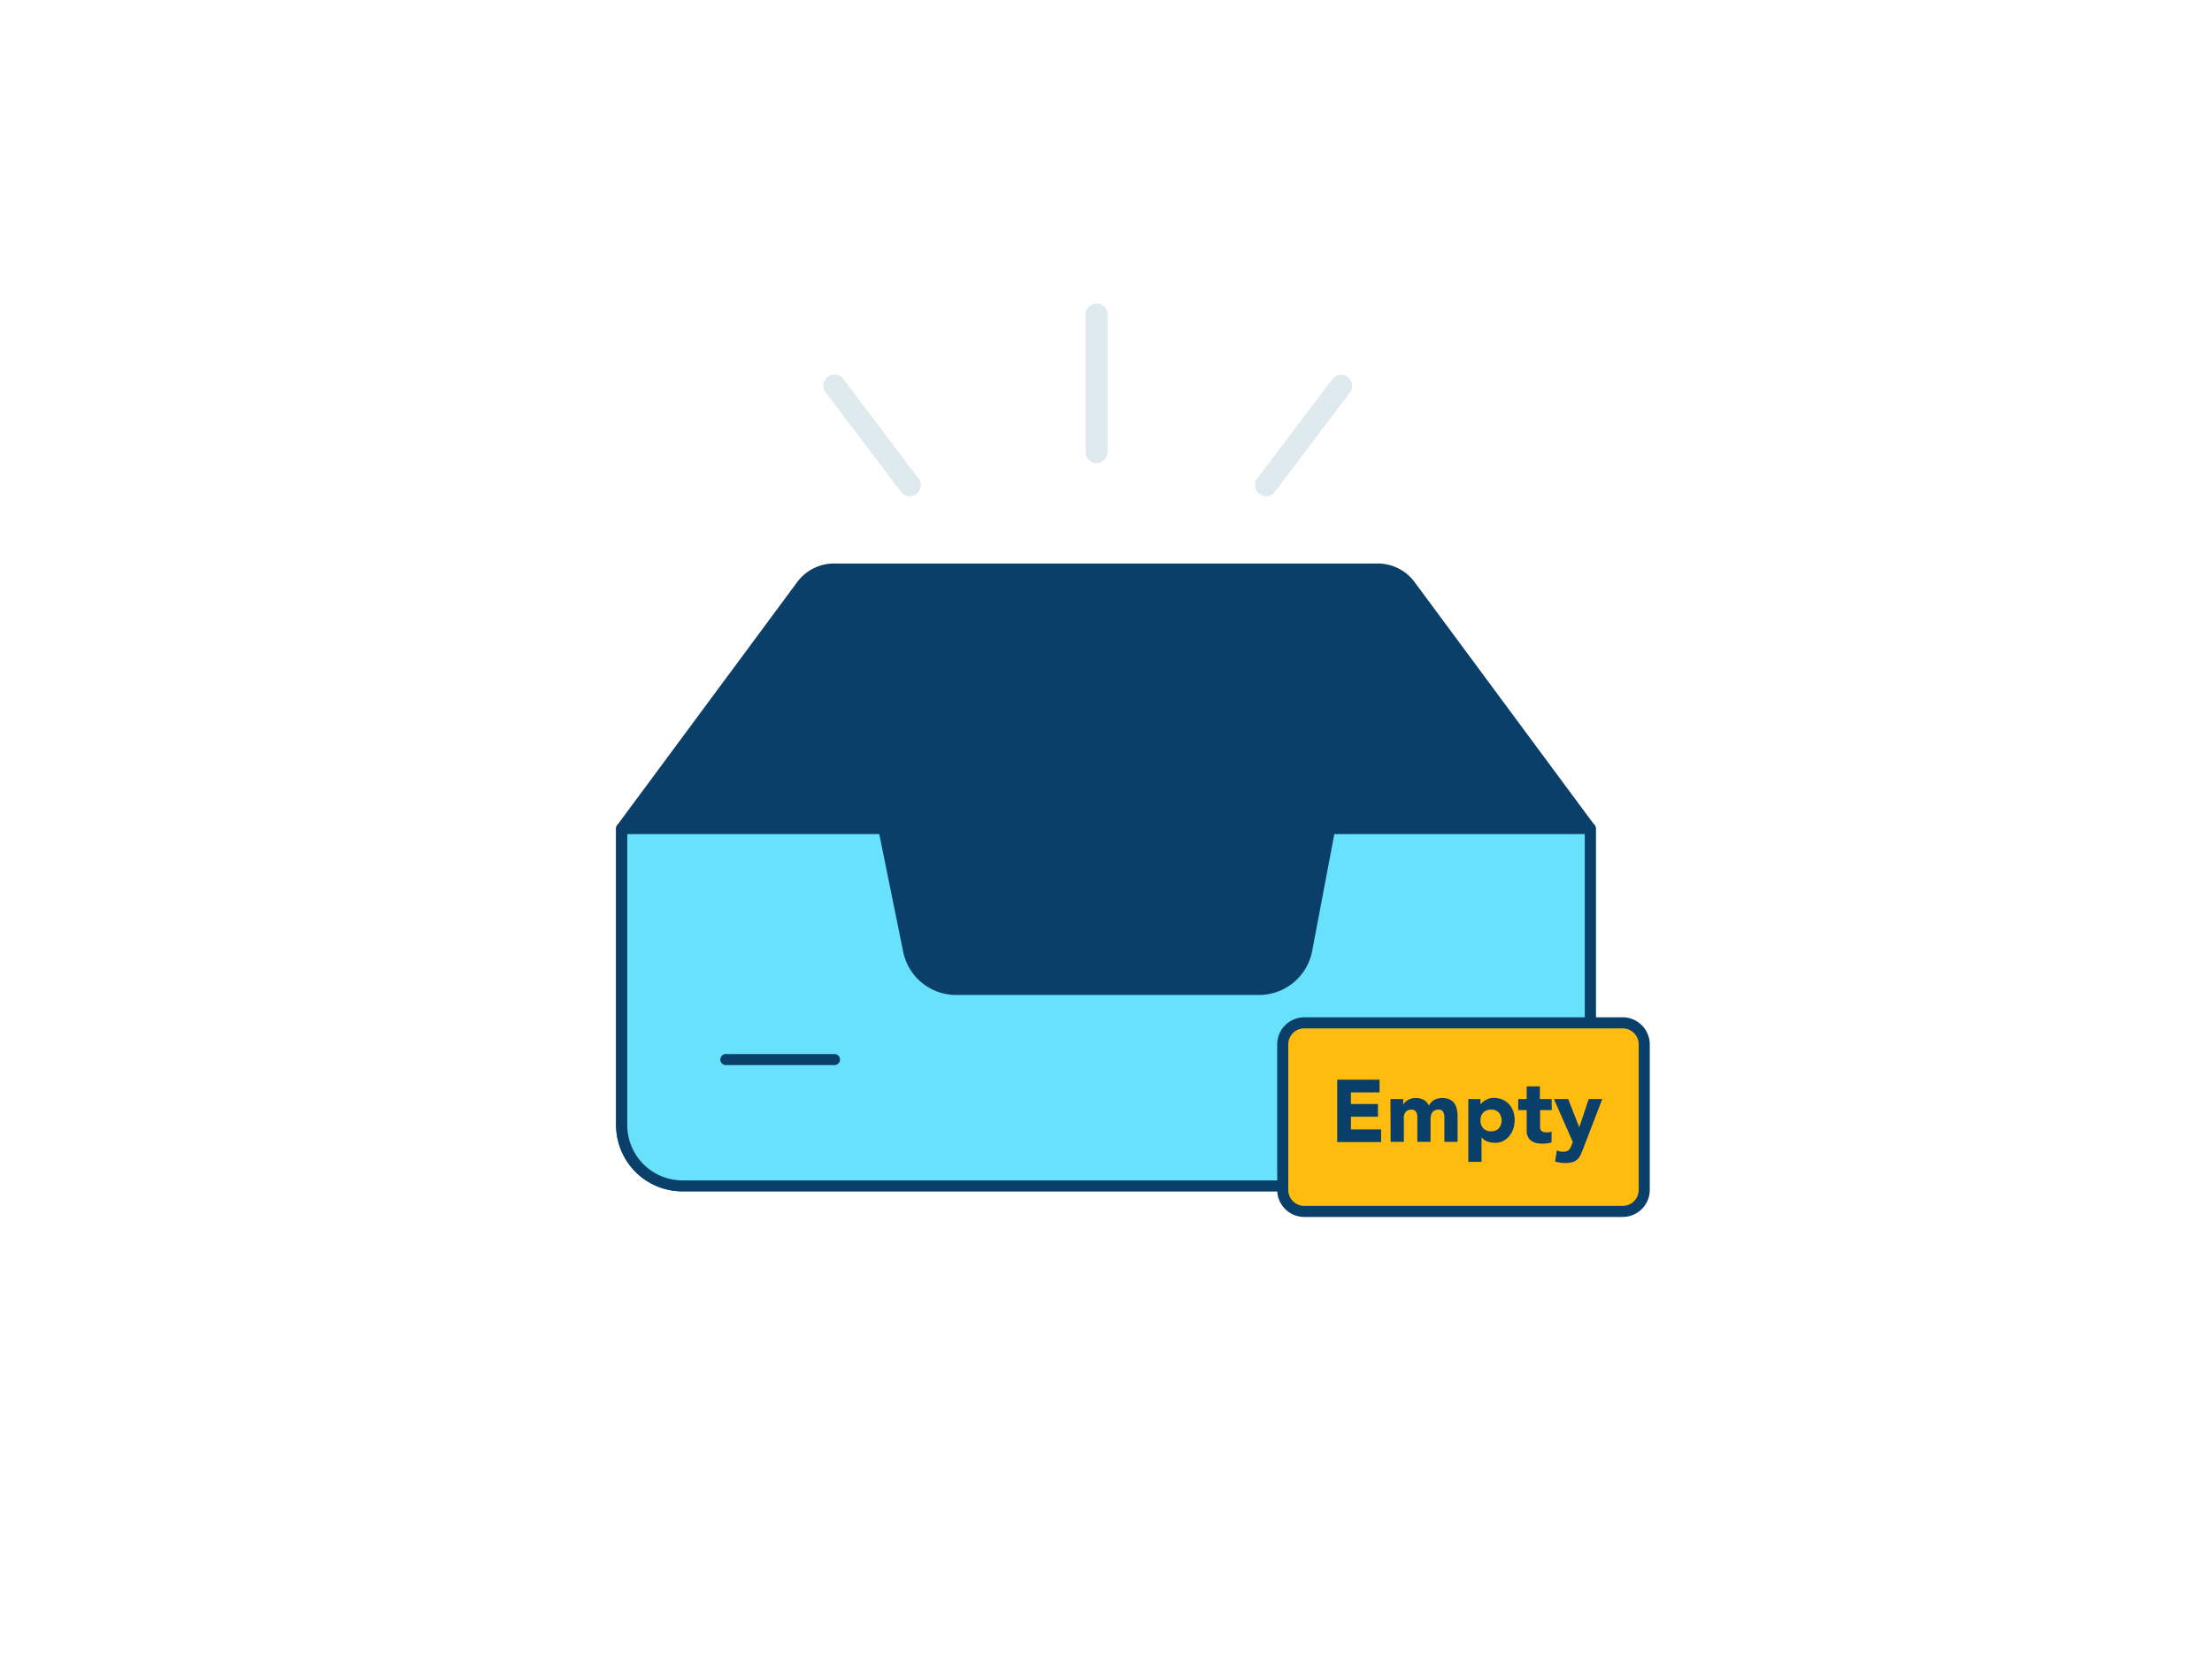
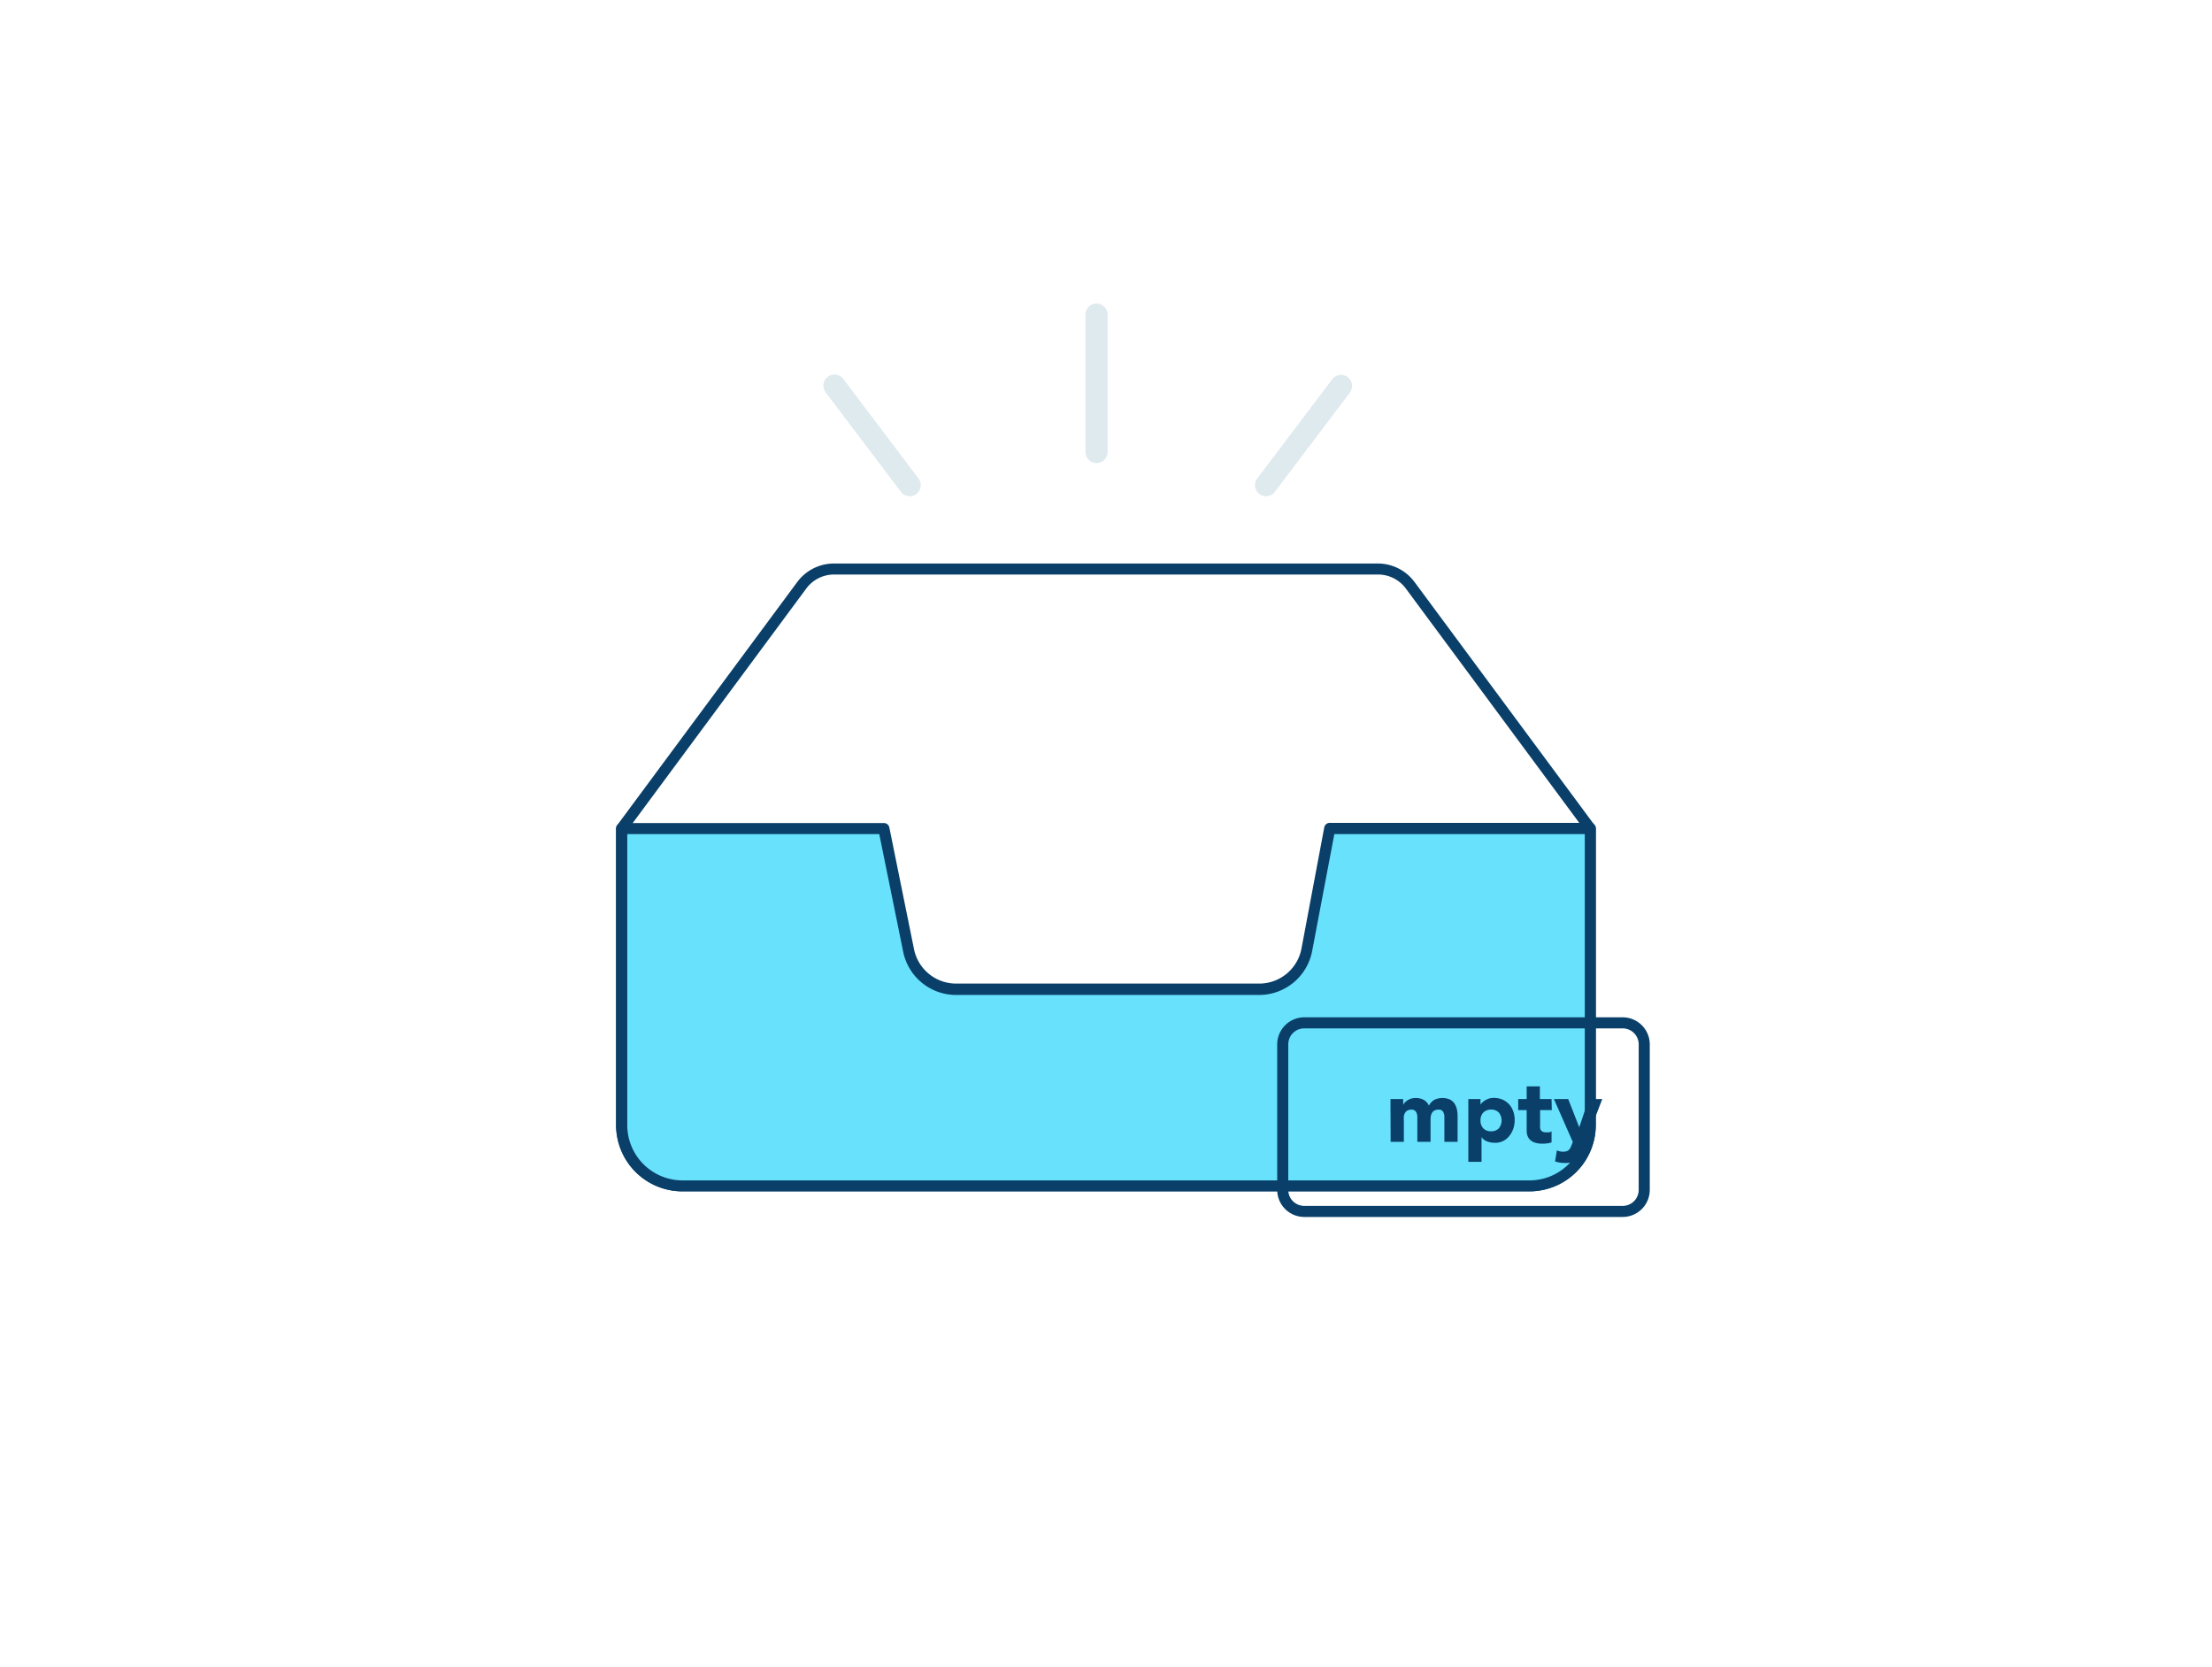
<svg xmlns="http://www.w3.org/2000/svg" viewBox="0 0 400 300" width="406" height="306" class="illustration styles_illustrationTablet__1DWOa">
  <g id="_296_empty_inbox_outline" data-name="#296_empty_inbox_outline">
-     <path d="M287.57,149.09l-32.58-44a7.2,7.2,0,0,0-5.8-2.92H150.81a7.2,7.2,0,0,0-5.8,2.92l-32.58,44v53.62a11,11,0,0,0,11,11H276.59a11,11,0,0,0,11-11Z" fill="#093f68" />
    <path d="M276.59,214.69H123.41a12,12,0,0,1-12-12V149.09a1,1,0,0,1,.19-.6l32.58-44a8.26,8.26,0,0,1,6.61-3.33h98.38a8.26,8.26,0,0,1,6.61,3.33l32.58,44a1,1,0,0,1,.19.6v53.62A12,12,0,0,1,276.59,214.69ZM113.43,149.42v53.29a10,10,0,0,0,10,10H276.59a10,10,0,0,0,10-10V149.42l-32.38-43.75a6.25,6.25,0,0,0-5-2.52H150.81a6.25,6.25,0,0,0-5,2.52Z" fill="#093f68" />
    <path d="M287.57,149.09v53.62a11,11,0,0,1-11,11H123.41a11,11,0,0,1-11-11V149.09h47.41l4.46,22a8.75,8.75,0,0,0,8.58,7h54.84a8.78,8.78,0,0,0,8.62-7.15l4.12-21.91Z" fill="#68e1fd" />
    <path d="M276.58,214.69H123.41a12,12,0,0,1-12-12V149.09a1,1,0,0,1,1-1h47.41a1,1,0,0,1,1,.8l4.46,22a7.77,7.77,0,0,0,7.6,6.23h54.84a7.77,7.77,0,0,0,7.63-6.34l4.12-21.91a1,1,0,0,1,1-.81h47.11a1,1,0,0,1,1,1v53.62A12,12,0,0,1,276.58,214.69Zm-163.15-64.6v52.62a10,10,0,0,0,10,10H276.58a10,10,0,0,0,10-10V150.09H241.29l-4,21.09a9.78,9.78,0,0,1-9.6,8H172.88a9.77,9.77,0,0,1-9.56-7.83L159,150.09Z" fill="#093f68" />
-     <path d="M150.9,191.86H131.26a1,1,0,0,1,0-2H150.9a1,1,0,0,1,0,2Z" fill="#093f68" />
    <path d="M164.5,89a2,2,0,0,1-1.59-.8l-13.61-18a2,2,0,0,1,3.2-2.41l13.6,18a2,2,0,0,1-.39,2.8A2,2,0,0,1,164.5,89Z" fill="#dfeaef" />
    <path d="M228.94,89a2.05,2.05,0,0,1-1.21-.41,2,2,0,0,1-.39-2.8l13.61-18a2,2,0,0,1,3.19,2.41l-13.6,18A2,2,0,0,1,228.94,89Z" fill="#dfeaef" />
    <path d="M198.29,83a2,2,0,0,1-2-2V56.15a2,2,0,0,1,4,0V81A2,2,0,0,1,198.29,83Z" fill="#dfeaef" />
-     <rect x="231.96" y="184.22" width="65.37" height="34.09" rx="3.89" fill="#ffbc0e" />
    <path d="M293.44,219.32H235.85a4.9,4.9,0,0,1-4.89-4.89V188.11a4.9,4.9,0,0,1,4.89-4.89h57.59a4.9,4.9,0,0,1,4.89,4.89v26.32A4.9,4.9,0,0,1,293.44,219.32Zm-57.59-34.1a2.89,2.89,0,0,0-2.89,2.89v26.32a2.89,2.89,0,0,0,2.89,2.89h57.59a2.9,2.9,0,0,0,2.89-2.89V188.11a2.9,2.9,0,0,0-2.89-2.89Z" fill="#093f68" />
-     <path d="M241.81,194.5h7.66v2.3h-5.18v2.1h4.89v2.29h-4.89v2.3h5.46v2.29h-7.94Z" fill="#093f68" />
    <path d="M251.44,198h2.3v1.05h0a1.59,1.59,0,0,1,.32-.44,2,2,0,0,1,.49-.4,3,3,0,0,1,.65-.29,2.92,2.92,0,0,1,.8-.11,3.06,3.06,0,0,1,1.44.33,2.15,2.15,0,0,1,.95,1.06,2.55,2.55,0,0,1,1-1.07,3.46,3.46,0,0,1,2.77-.06,2.27,2.27,0,0,1,.84.72,3,3,0,0,1,.45,1.07,6,6,0,0,1,.13,1.31v4.57h-2.39v-4.51a1.83,1.83,0,0,0-.23-.93.87.87,0,0,0-.82-.39,1.54,1.54,0,0,0-.69.14,1.1,1.1,0,0,0-.45.37,1.67,1.67,0,0,0-.24.56,2.87,2.87,0,0,0-.07.67v4.09h-2.39v-4.09c0-.14,0-.31,0-.51a1.94,1.94,0,0,0-.12-.58,1,1,0,0,0-.31-.46,1,1,0,0,0-.63-.19,1.47,1.47,0,0,0-.74.17,1.1,1.1,0,0,0-.44.44,1.86,1.86,0,0,0-.2.63,5.87,5.87,0,0,0,0,.74v3.85h-2.39Z" fill="#093f68" />
    <path d="M265.52,198h2.2v1h0a2.4,2.4,0,0,1,.38-.42,2.2,2.2,0,0,1,.54-.39,3.66,3.66,0,0,1,.67-.29,2.9,2.9,0,0,1,.79-.11,4.13,4.13,0,0,1,1.56.29,3.74,3.74,0,0,1,1.2.83,3.79,3.79,0,0,1,.77,1.27,4.61,4.61,0,0,1,.27,1.61,5,5,0,0,1-.24,1.55,4.25,4.25,0,0,1-.71,1.31,3.36,3.36,0,0,1-1.1.92,3.13,3.13,0,0,1-1.48.34,4,4,0,0,1-1.4-.23,2.18,2.18,0,0,1-1.06-.79h0v4.46h-2.39Zm2.2,3.87a2,2,0,0,0,.5,1.42,1.85,1.85,0,0,0,1.41.54,1.82,1.82,0,0,0,1.41-.54,2.27,2.27,0,0,0,0-2.84,1.82,1.82,0,0,0-1.41-.54,1.85,1.85,0,0,0-1.41.54A2,2,0,0,0,267.72,201.91Z" fill="#093f68" />
    <path d="M280.61,200H278.5v2.58a3.45,3.45,0,0,0,0,.58,1.08,1.08,0,0,0,.14.46.76.76,0,0,0,.34.29,1.48,1.48,0,0,0,.61.11c.13,0,.3,0,.51,0a.88.88,0,0,0,.47-.19v2a3.44,3.44,0,0,1-.83.19,6.15,6.15,0,0,1-.85.05,4.33,4.33,0,0,1-1.11-.13,2.5,2.5,0,0,1-.89-.4,1.86,1.86,0,0,1-.6-.73,2.47,2.47,0,0,1-.22-1.08V200h-1.53V198h1.53v-2.29h2.39V198h2.11Z" fill="#093f68" />
    <path d="M286.28,207c-.16.41-.32.78-.47,1.1a2.35,2.35,0,0,1-.56.8,2.19,2.19,0,0,1-.87.5,4.75,4.75,0,0,1-1.38.16,5.63,5.63,0,0,1-1.79-.28l.32-2a2.71,2.71,0,0,0,1.11.24,2,2,0,0,0,.66-.09,1,1,0,0,0,.42-.26,1.5,1.5,0,0,0,.28-.4l.24-.56.17-.45L281,198h2.58l2,5.11h0l1.71-5.11h2.45Z" fill="#093f68" />
  </g>
</svg>